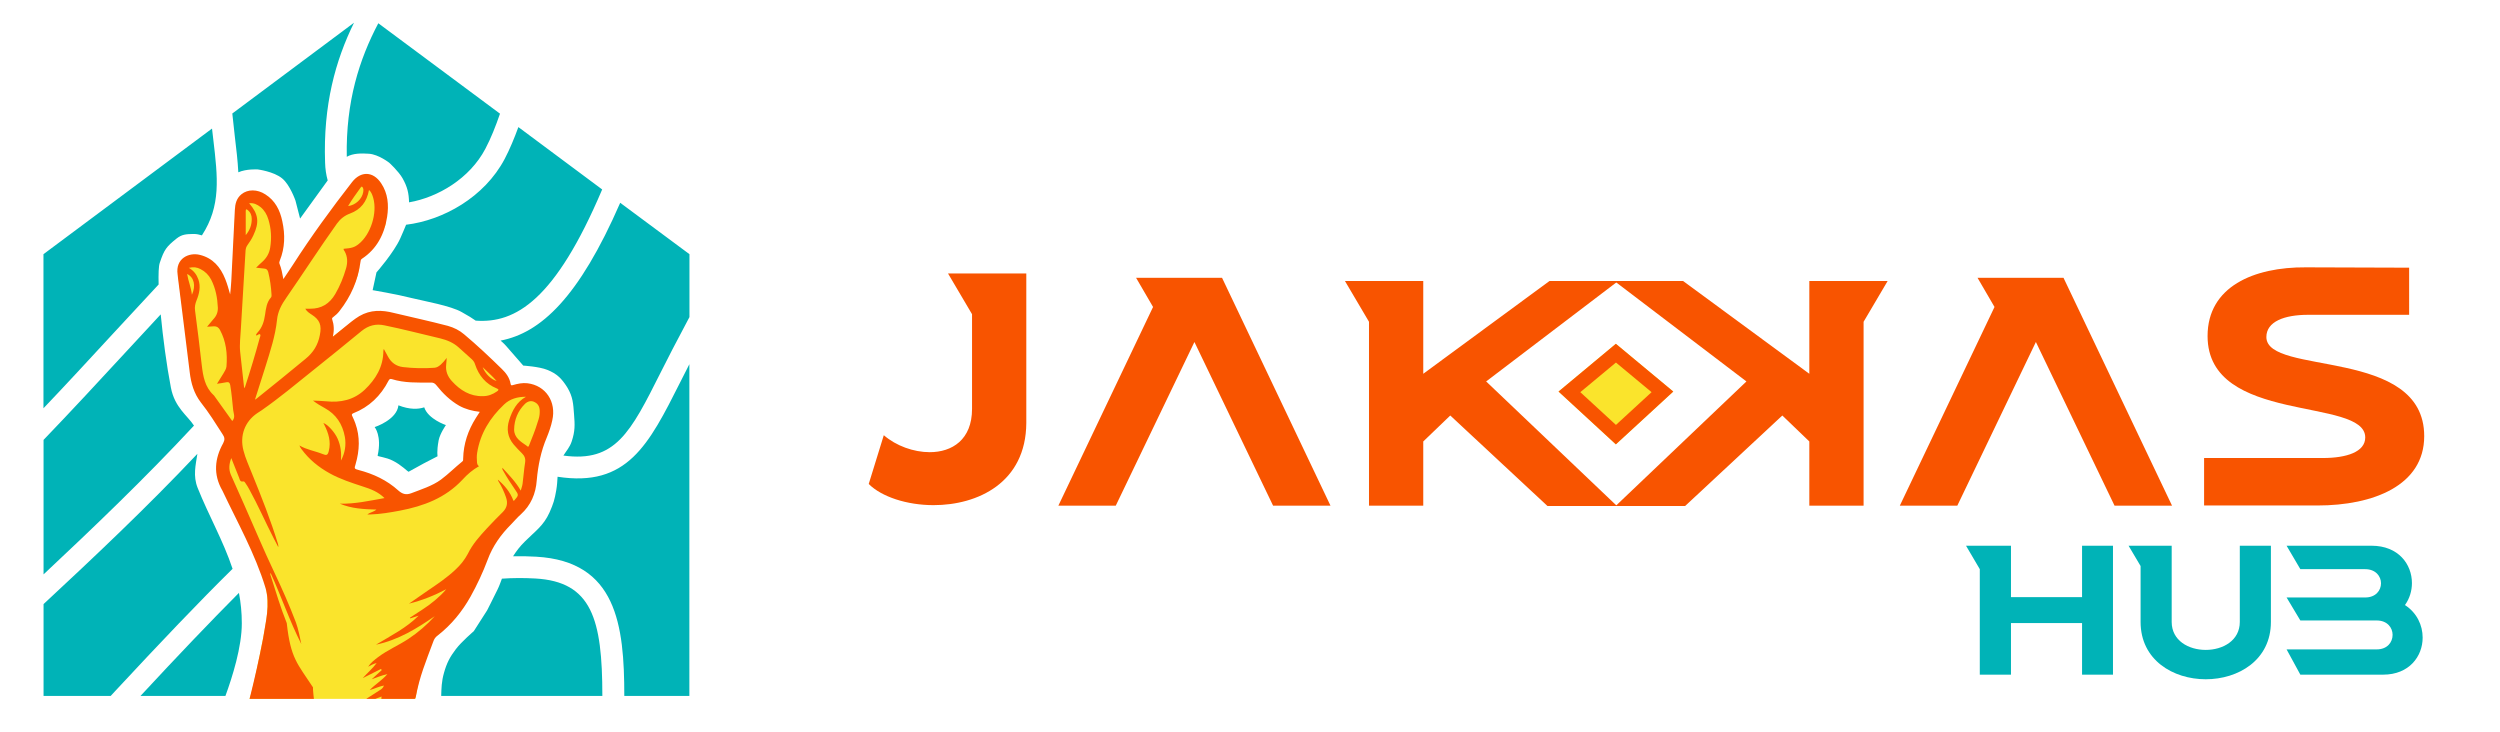
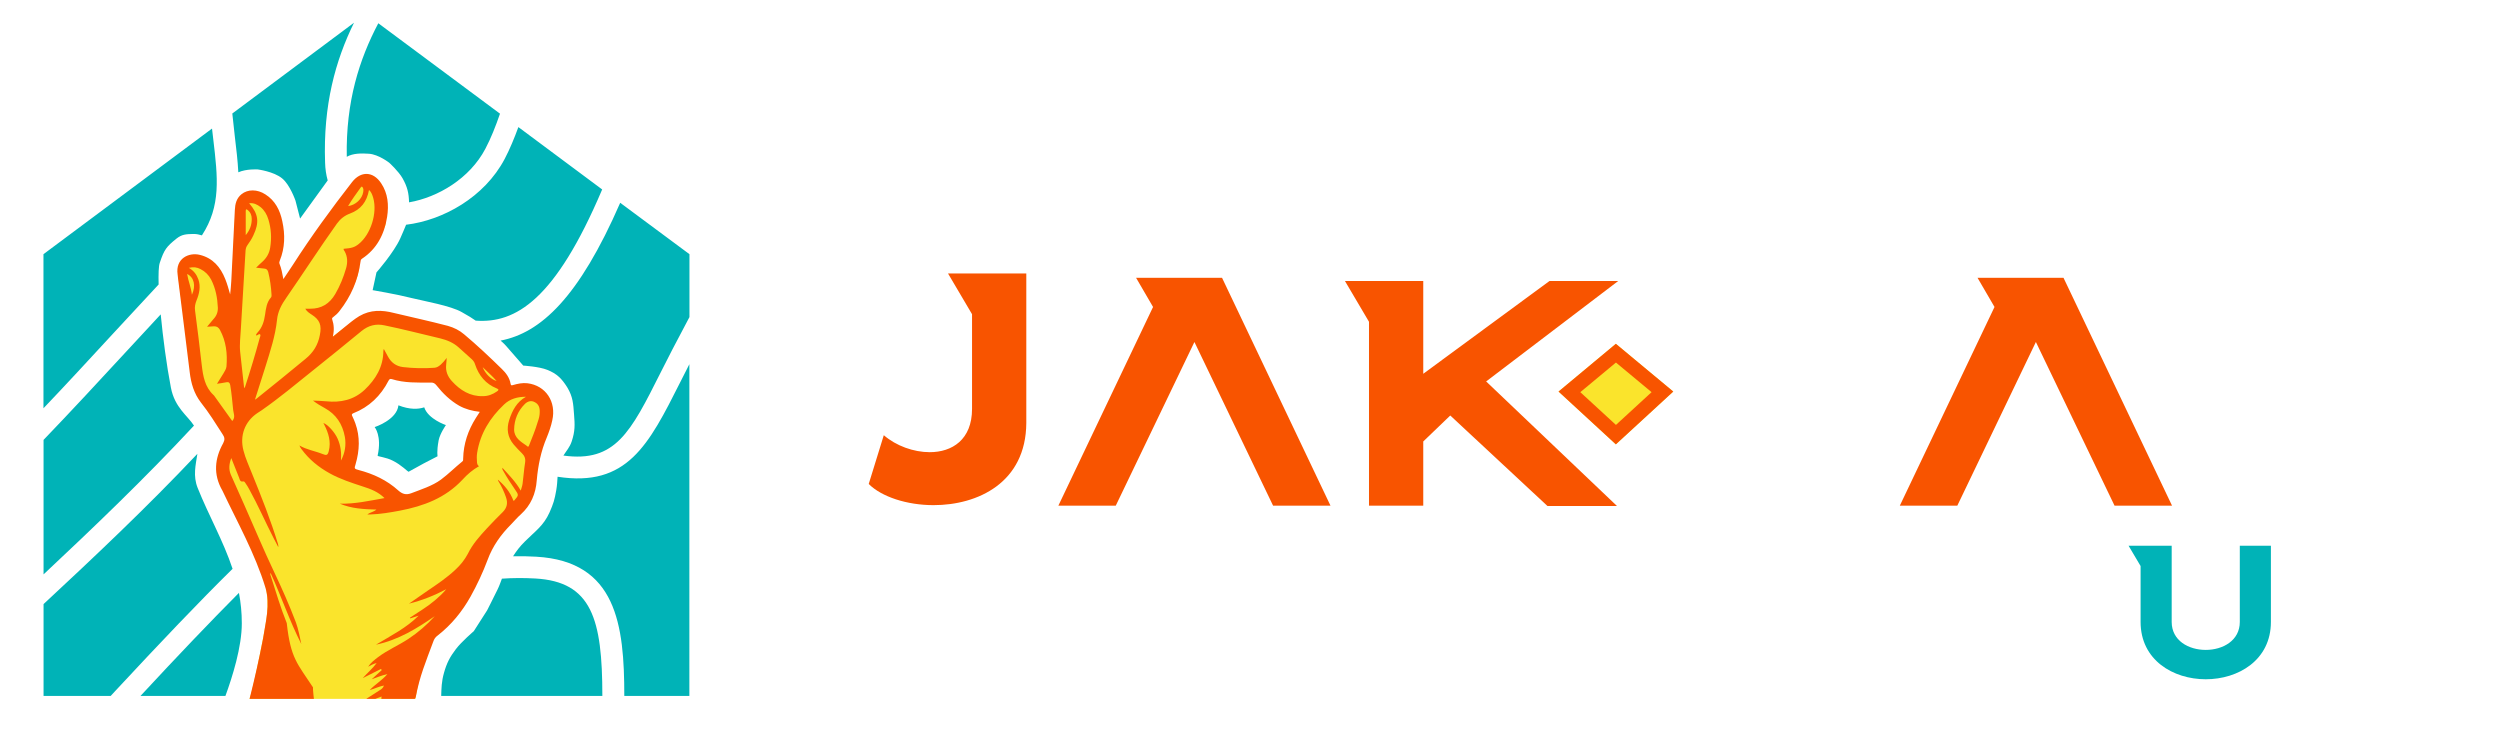
<svg xmlns="http://www.w3.org/2000/svg" viewBox="0 0 2870 840" width="2870" height="840">
  <title>Jakkas-Final-Logo-Website</title>
  <defs>
    <clipPath clipPathUnits="userSpaceOnUse" id="cp1">
      <path d="m663.58 173.28v629.03h-506.3v-629.03z" />
    </clipPath>
  </defs>
  <style>		.s0 { fill: #f85400 } 		.s1 { fill: #fae42c } 		.s2 { fill: #00b3b7 } 	</style>
  <g id="Layer 1">
    <g id="&lt;Group&gt;">
      <g id="&lt;Group&gt;">
        <g id="&lt;Group&gt;">
          <path id="&lt;Compound Path&gt;" class="s0" d="m1088.3 313.9h89.9v171.7c-0.4 68.5-55.7 94.3-106.5 94.3-30.6 0-59.7-9.6-74.4-24.3l17.3-56c14 12.2 34.2 19.5 52.7 19.5 25.7 0 48.6-14.3 48.6-49.7v-108.7z" />
        </g>
      </g>
      <g id="&lt;Group&gt;">
        <g id="&lt;Group&gt;">
          <path id="&lt;Compound Path&gt;" class="s0" d="m1402.9 318.9l124.5 261.6h-65.9l-90.3-187.9-90.3 187.9h-65.9l108.7-228.1-19.5-33.5z" />
        </g>
      </g>
      <g id="&lt;Group&gt;">
        <g id="&lt;Group&gt;">
          <path id="&lt;Compound Path&gt;" class="s0" d="m2368.9 318.9l124.6 261.6h-66l-90.3-187.9-90.2 187.9h-66l108.7-228.1-19.5-33.5z" />
        </g>
      </g>
      <g id="&lt;Group&gt;">
        <g id="&lt;Group&gt;">
-           <path id="&lt;Compound Path&gt;" class="s0" d="m2765.7 361.4h-116c-27.3 0-47.9 7.8-47.9 25.5 0 44.9 181.2 11 181.2 113.8 0 56.7-58.5 79.6-122.6 79.6h-130.1v-54.5h136.3c27.3 0 48.7-7 48.7-23.6 0-46.8-181-14.4-181-116.4 0-56.8 53.1-79.3 112.8-78.9l118.6 0.4z" />
-         </g>
+           </g>
      </g>
      <g id="&lt;Group&gt;">
        <path id="&lt;Path&gt;" class="s0" d="m1633.9 580.5v-73.7l31-29.8 111.6 103.9h79.8l-150.2-143 151.6-115.3h-78.9l-144.9 106.5v-106.5h-89.9l27.6 46.8v211.1z" />
      </g>
      <g id="&lt;Group&gt;">
-         <path id="&lt;Path&gt;" class="s0" d="m2077.1 322.6v106.5l-144.9-106.5h-78.9l151.6 115.3-150.2 143h79.8l111.6-103.9 31 29.8v73.7h62.3v-211.1l27.6-46.8z" />
-       </g>
+         </g>
      <g id="&lt;Group&gt;">
        <g id="&lt;Group&gt;">
          <path id="&lt;Path&gt;" class="s1" d="m1855 394.7l-65.8 54.8 65.8 60.6 65.9-60.6z" />
          <path id="&lt;Compound Path&gt;" fill-rule="evenodd" class="s0" d="m1920.9 449.5l-65.9 60.6-65.8-60.6 65.8-54.8zm-106.7 0.7l40.9 37.6 40.9-37.6-40.9-34z" />
        </g>
      </g>
    </g>
    <g id="&lt;Group&gt;">
-       <path id="&lt;Compound Path&gt;" class="s2" d="m2257 626.5h51.6v59h81.6v-59h35.5v148h-35.5v-59.2h-81.6v59.2h-35.8v-121.1z" />
      <path id="&lt;Compound Path&gt;" class="s2" d="m2443.6 626.5h49.5v87.5c0 21.4 19.4 32.1 39.1 32.1 19.6 0 39.1-10.7 39.1-32.1v-87.5h35.7v87.5c0 43.8-37.4 65.8-74.8 65.8-37.4 0-74.8-22-74.8-65.8v-64.2z" />
-       <path id="&lt;Compound Path&gt;" class="s2" d="m2640.8 774.5l-15.8-29h103.5c12.1 0 18.2-8.2 18.2-16.7 0-8.2-6.1-16.5-18.2-16.5h-87.7l-15.8-26.4h90.2c12.1 0 18.2-8 18.2-16.3 0-8-6.1-16.2-18.2-16.2h-74.4l-15.8-26.9h97.6c30.9 0 46.3 21.4 46.3 42.9 0 8.9-2.7 17.8-8 25.2 13.7 8.9 20.3 23.2 20.3 37.4 0 21.5-15.5 42.5-45.3 42.5z" />
    </g>
    <g id="&lt;Group&gt;">
      <g id="Clip-Path: &lt;Clip Group&gt;" clip-path="url(#cp1)">
        <g id="&lt;Clip Group&gt;">
          <g id="&lt;Group&gt;">
            <g id="&lt;Group&gt;">
              <g id="&lt;Group&gt;">
                <path id="&lt;Compound Path&gt;" fill-rule="evenodd" class="s1" d="m630.6 476.6c-1.5 6.2-3.6 12.2-6.2 18.3-6.4 14.5-9.6 29.9-10.9 45.7-1.3 14.6-6.7 27-18.2 36.6-3.9 3.3-7.2 7-10.8 10.3-11.6 11.1-20.9 23.4-26.6 38.4-5.2 13.5-11.7 26.5-19.1 39-9.5 16.4-21.7 30.6-37.1 41.9-2.4 1.8-4.1 3.9-5.2 6.8-8.3 21.9-13.2 57.2-18 80.2q-1.5 7.4-2.6 14.7c-0.3 1.8-2.3 4.1-4.2 4.1-10-0.8-14.4-2.1-24.2-1.1-0.7 0.1-5.4 0.3-6.1 0.5-6.3 1.3-15 0-24.8 1.1q-1.3 0.2-2.5 0.3-1.1 0.4-2.1 0.4c-0.3 0-0.5 0-1-0.2-41.1 4.1-92.7-2.6-106.3-2.1-3.3-0.2-7.2-0.2-8.8-0.8-3.1-1.7-7.7-1.8-9.2-4.6-1.6-2.6 0.8-6.5 1.8-9.8 4.1-16.2 14.9-68.5 17.3-85 2.8-18.4 0.9-36.4-5-54.2-12-36.3-26.7-71.4-44-105.7q0-0.2-0.1-0.3c-10.3-16.9-9.5-21.6 0.1-38.1 7.9-9.1-1.9-25-1.9-25 0 0-14.6-17-22.9-30.9-8.2-12.1-11.3-20.2-12.7-32-4.5-33.5-9.2-67-13.8-100.5-0.1-1.4-0.1-2.7-0.5-4.2-2.6-17.5 13.1-24 25.2-21.1 14.7 3.3 23.5 12.9 29.1 26 2.3 5.2 3.7 10.8 5.4 16.5 0.5-4.7 0.9-9.3 1.3-14.1 1.3-25.4 2.4-50.9 3.7-76.4 0.4-6.5 1.8-12.6 7.4-16.8 7.2-5.6 18-5.6 27.3 0 10.9 6.7 16.6 16.9 19.2 28.9 3.3 14.2 1 24.2-5 37.9-0.5 1.1 1.4 6.3 1.9 7.7 2.3 4.9 3.3 10.1 4.4 16.1 4-5.4 7.6-10.1 10.8-15 20.8-30.7 43.3-60.1 66.8-88.7 10-12.3 23.9-11.6 33.1 1.1 7.6 11.1 8.8 23.4 6.8 36.1-6.8 16.7-13.2 27.8-30 38.3-1.5 0.9 0.1 8.8 0 10.1-2.7 19.6-12.8 33.6-25.5 49-2 2.5-4.3 4.9-6.9 6.9-0.8 0.5 0.2 3.9 0.7 5.4 1.9 5.7 2.4 11.6 0.8 18.6 4.9-3.8 8.8-6.9 12.7-9.8 5.6-4.4 11.1-8.8 17.2-12.3 12.6-7 25.6-6.5 39.2-3.4 20.4 4.7 40.8 9 61.2 14 6.9 1.7 12.9 4.6 18.5 9 14.9 11.8 28.9 24.2 42.8 37 4.9 4.4 9 9.4 10.1 16.1 0.4 2.1 2.6 7.5 4 7.2 5.3-1.5 12.4-2.9 18.1-2.3 20.6 2.5 30.1 14.1 25.3 34.2zm-138.2-40.5c-14.7 0-29.6 0.6-43.9-3.6-1.8-0.5-2.7-0.2-3.5 1.4-9 16.5-22 28.5-40 35-2 0.8-5.4 1.5-4.6 3.1 0 2.3 1.3 6.5 2.3 9.1 5.6 14.6 9.7 27.7 5.1 42.4-1.5 4.7-9 15.5-3.9 16.8 16.6 4.2 29 7.2 42.1 18.3 4.6 3.7 19.3 13.4 25 11.3 10.9-4 26.8-9 36.4-15.9 9-6.4 18.5-18.5 27.3-25.2 1.2-0.8 0-7.8 0-8.9 0.3-15.9 7.2-27.8 16-41 1.3-2.2 5.1-8.9 6.9-11.5-8.8-0.8-25.5-2.8-32.5-6.5-10.3-5.6-18.6-13.1-25.8-21.9-2-2.3-3.8-3.1-6.9-2.9z" />
              </g>
            </g>
            <g id="&lt;Group&gt;">
              <g id="&lt;Group&gt;">
                <path id="&lt;Compound Path&gt;" fill-rule="evenodd" class="s0" d="m358.6 845.3c-1.6-14.4-14.7 40.2-20.7 26.8-1 4.6-4.9 3.9-6.1 8-1.8-2.6-4.1-5.6-7.3-9.2-3.1-1.6 1.1-3.4-0.4-6.3-1.6-3-9.8-20-9.8-20 0 0-35.3-13.4-27.4-43.9 5.5-21.9 10.4-43.5 15-67.1 3-20 8.7-39.9 2.8-59-11.9-39.1-32.2-75-49.5-111.6q0-0.2-0.2-0.3c-10.3-18.2-8.6-36.3 1.2-53.9 2.1-4 1.8-6.7-0.7-10.3-8-12.5-15.8-25-25-36.6-7.8-10.2-11.2-21.8-12.7-34.5-4.3-35.9-9-71.7-13.4-107.7-0.2-1.4-0.3-2.9-0.5-4.5-2.8-18.7 13.2-25.7 25.5-22.6 14.8 3.6 23.7 13.9 29.2 27.8 2.3 5.7 3.9 11.6 5.6 17.6 0.5-4.9 1-9.9 1.3-15 1.3-27.3 2.8-54.6 4.1-82 0.3-6.9 1.9-13.4 7.6-18 7.2-5.9 18.2-5.9 27.5 0.2 11.1 7 16.8 18.1 19.4 30.9 3.3 15.2 3.1 30.3-2.9 45.1-0.5 1.3-0.8 2.4-0.3 3.7 2.1 5.2 3.2 10.8 4.4 17.5 3.9-5.9 7.5-11 10.9-16.3 21.1-32.9 44.1-64.4 68-95.1 10.1-12.9 24.2-12.4 33.3 1.3 7.9 11.7 9 25.1 6.9 38.7-3.1 19.9-11.8 36.8-28.8 48-1.6 1-1.6 2.3-1.8 3.8-2.8 21.1-11.1 39.7-24 56.2-2 2.6-4.4 4.9-7 6.8-0.8 0.7-2 1.2-1.5 2.7 2.1 6.2 2.5 12.5 0.8 20.1 4.9-4.1 9-7.4 13.1-10.7 5.6-4.5 11.1-9.3 17.3-13 12.8-7.5 26.2-7.1 39.7-3.6 20.6 4.9 41.3 9.4 61.9 14.8 7.1 2 13.3 5.1 18.8 9.8 14.9 12.5 29.1 25.9 43.1 39.6 4.9 4.7 9 10.1 10.2 17.3 0.3 2.1 1.4 1.6 2.6 1.3 5.5-1.6 11.1-2.8 16.8-2.1 20.9 2.6 33.3 21.2 28.4 42.6-1.4 6.7-3.7 13.2-6.3 19.6-6.7 15.7-10 32.2-11.5 49-1.1 15.7-6.8 28.9-18.4 39.4-3.9 3.4-7.2 7.4-10.8 11.1-11.8 11.8-21.4 25-27.3 41.2-5.4 14.4-11.9 28.2-19.4 41.8-9.8 17.5-22.2 32.7-37.9 44.9-2.5 1.8-4.1 4.1-5.1 7.2-8.7 23.5-15.4 39.1-20.1 63.6-1.1 5.4-29.1 23.7-29.9 29-16.2 21.9 5.1 92.8 3.1 92.7-20.1-1.3-31.8-50.5-51.3-47.7 2-6.1 7.9-29.1 7.4-28.9-0.4 0 4.1-12.3 3.2-12.3 6.9-4.4 13.6-8.3 20.6-11.4 3.1-1.5 4.4-3.3 3.6-7.1-10.1 3.6-20.4 6.4-30.9 8.9 2.3-1.3 4.6-2.8 6.9-4.1 8.5-4.6 16.8-9.8 25.7-13.7 2.6-1.2 2.1-3.5 2.4-6.2-8.7 3.4-17.2 6.6-26 8.3q3.3-2.3 6.6-4.4 8.5-5.4 17.1-11c2-1.1 3.9-2.4 5.1-5.5-5.7 1-10.5 3.6-16.4 5.2 6.4-6.7 13.9-10.9 20.3-18.3-6.9 1.5-12.1 3.9-18 5.9q5.9-5.4 11.6-10.6-0.5-0.7-1-1.2c-6.7 3.3-13.3 6.7-20.9 10.5 5.6-6.2 11.1-10.8 16-17.3-3.9 0.8-6.7 2.7-9.8 4.2 3-4.6 7.2-7.8 11.3-10.9 11.1-8.4 23.7-13.6 35-21.1q16.6-11 30.2-26c-20.6 14.1-41.7 27.3-67.5 32.7 17.5-10.5 35-19.3 49-33.3q-4.9 1.6-9.6 3.1-0.2-0.4-0.5-0.7c4.9-3.3 9.8-6.5 14.7-9.6q7.4-4.8 14.2-10.5c4.6-3.9 9-8 12.9-12.7-13.7 7.3-27.9 12.9-42.8 16.6q11-7.5 21.9-15.2c10.8-7.3 21.8-14.7 31.4-23.8 5.7-5.2 10.6-11.3 14.2-18.1 5.6-11.5 13.9-20.6 22.2-29.6 5.9-6.2 11.8-12.6 18-18.5 4.9-5 6-10.4 3.6-17.1-2.1-6.1-4.8-11.8-8-17.2-0.7-1-1.2-1.8-1.3-2.9 7.8 6.7 14.3 14.4 17.9 24.3 0.4-0.1 0.7-0.1 0.9-0.3 5.4-6.2 5.4-6.2 0.6-13.1-4.6-6.7-9-13.4-12.9-20.4-0.6-1.1-1.6-2-1.3-4.1 7.5 8.3 15.2 15.9 21.1 26.2 0.8-3 1.8-5.4 2.1-7.9 1.1-8.2 1.6-16.3 2.9-24.3 0.7-4.4-0.6-7.7-3.6-10.6-3.4-3.3-6.5-6.6-9.6-10.2-6.9-8.3-8.3-17.6-5.1-27.9 3.6-11.1 8.7-20.9 19.3-26.8-9.6 0-18.4 2.3-25.3 9-15.8 15-27.1 32.8-30.7 55-0.7 4-0.5 7.7-0.2 11.6 0.3 1.5 0.5 3.1 2.3 4.1-7.3 4.1-13.6 9.5-18.9 15.4-19.8 21.2-44.8 30.4-71.8 35.6-11.2 2.1-22.7 4.1-34.1 4.4-0.8 0-1.6 0-3.4 0 3.4-2.6 7.2-2.8 10.4-5.6-14.7-0.4-28.7-1.1-42-6.8 17.2 0.5 33.9-3.3 51.3-6.4-7.3-7.2-15.8-10.4-24.6-13.2-13.1-4.3-26.2-8.5-38.3-15.2-12.7-7-23.8-16-32.5-27.9-1-1.2-1.6-2.5-2.3-4.1 8.4 5 18 6.3 26.8 9.9 4.4 1.8 5.7 1.3 6.9-3.4 2.8-10.8-0.3-20.7-5.1-30.2-0.3-0.7-0.8-1.3-1.1-2.1 5 1.6 13.2 10.7 16.5 18.3 3.4 7.8 4.4 16.1 3.7 24.8 4.6-8.5 6.1-17.7 4.5-27.1-2.7-14.9-10.2-26-22.9-33-4.8-2.6-9.3-5.3-13.7-8.7 5 0.2 10.1 0.3 15.2 0.8 16.3 1.7 31.5-1.4 44.1-13.2 12.7-12.1 21.4-26.3 21.5-44.8 0-0.5 0.2-0.8 0.5-2.1 1.8 3.4 3.3 6 4.8 8.8 3.7 6.9 9.4 11 17.1 12 12.1 1.4 24.2 1.7 36.3 0.8 2.9-0.2 5-1.8 7.2-3.6 2.2-2.1 4.4-4.4 6.8-7.7-0.3 3.3-0.3 5.6-0.6 7.8-0.8 7.4 1.6 13.4 6.5 18.8 9.6 10.6 21.1 17.7 35.6 17.3 5.9 0 11.1-1.9 16-5.3 1.8-1.2 3.1-2.3-0.1-3.6-12.6-5.1-20.6-14.7-24.9-27.8-0.6-2.1-1.8-3.9-3.6-5.6-5-4.4-10.1-9-15-13.5-6.2-5.6-13.2-8.5-21.2-10.5-21.4-5-42.7-10.6-64.2-15-9.8-2.1-18.3 0.1-26.2 6.5q-28.1 23.1-56.5 45.8c-19.1 15.3-38.1 31.2-58.2 45.2-1.8 1.2-3.5 2.3-5.2 3.4-14.2 9.7-20.1 25.7-15.8 42.5 2.3 9.3 6.5 18 9.9 26.8 10.8 26.5 21.4 53.3 29.8 80.7 0.3 1.2 0.6 2.3 0.3 3.6q-2.8-5.2-5.4-10.4c-9.5-18.5-17.8-37.6-27.9-55.9q-1.8-3.4-4.1-6.7c-0.7-1.2-1.6-2.6-2.8-2.3-3.6 0.8-3.9-2-4.7-4.2-3-7.2-5.7-14.6-9-22.6-2.6 6.9-3.1 12.9-0.5 19.1 5.1 11.3 10 22.4 15 33.7 11.6 26.1 22.6 52.6 34.8 78.2 9 19 17.5 38.1 24.9 57.7 2.9 8 4.4 16.5 6.2 24.8-13.4-26.3-22.9-54.5-35.3-81.7-0.7 1.8 0.1 3.2 0.5 4.3 5.7 18 11.1 35.9 18.1 53.4 4.4 40.7 12.4 46.6 30.1 73.7-0.7 2.8 5.5 48.4 4.9 51.3zm-26.8 34.8c12.4 19.3-10.7 17.1-10.2 15.2 4.9-14.9 6.7 0.8 10-14.6q0-0.3 0.2-0.6zm67.3-5.7c-0.7 1.8-0.8 2.1-0.5 0q0.1 0 0.5 0zm128.1-408.6c-10.3-5.9-18.8-14.1-26.2-23.5-1.8-2.3-3.7-3.3-6.8-3.1-14.9 0-29.9 0.6-44.5-4-1.8-0.5-2.6 0-3.6 1.7-9 17.6-22.4 30.4-40.5 37.5-2 0.9-2 1.7-1.1 3.5q1.9 3.9 3.4 8c5.6 15.5 4.9 31.3 0.3 47-1.6 5.1-1.6 5.3 3.6 6.7 16.8 4.4 32.4 11.6 45.6 23.6 4.6 4 8.7 5.2 14.5 3.1 11.1-4.3 24.4-8.4 34.3-15.7 9.2-6.9 15.6-13.6 24.5-20.8 1.2-0.8 1-2.1 1-3.4 0.4-17 5.6-32.3 14.6-46.6 1.3-2.1 2.7-4.4 4.5-7-8.8-1-16.5-3.1-23.6-7zm-234.5-7c1.5-0.9 2-1.2 2.5-1.7 18.6-14.7 36.9-29.9 55.5-45.1 9-7.3 14.4-16.1 16.5-27.4 2.3-11.4-0.1-17.5-9.5-23.5-2.6-1.7-5.2-3.3-7.3-6.7 2.3 0 4.1 0 5.7 0 12.8 0.1 22.2-5.6 28.8-16.9 5.4-9.3 9.4-19.1 12.4-29.5 1.9-6.7 1.8-13.4-1.7-19.6-0.4-0.8-1.4-1.5-1.1-2.8 9.1-0.7 12.4-1.6 17.2-5.4 13.8-10.9 21.7-35.5 16.8-52.9-1-3.3-2-6.7-4.9-9.2-2.5 13.6-9.3 22.4-21.9 27.1-6.2 2.3-11 6.1-14.9 11.5-19.9 27.9-38.5 56.8-58.1 85.1-5.4 7.7-9.7 15.5-10.7 25.5-1.9 18.4-7.8 35.9-13.2 53.4-3.9 12.4-7.8 24.7-12.1 38.1zm-12.4-13.1c0.5-0.8 0.8-1.2 1-1.5 6-18.4 11.7-37.1 16.8-56 0.3-1.3 1.5-3.3 0.5-4.3-1.3-1.1-2.6 1-4.1 1.2-0.1 0.1-0.3-0.2-0.6-0.2 0.1-0.3 0.1-0.8 0.3-1.1 0.5-0.7 0.8-1.5 1.5-2.1 5.4-5.8 7.5-12.8 8.6-20.5 1-7 1.8-14.2 6.9-19.9 0.6-0.8 0.6-2.1 0.5-3.3-0.5-8.6-1.7-17.3-3.8-25.8-0.8-2.6-2.1-3.7-4.7-3.9-2.8-0.3-5.7-0.7-9.2-1 2.6-2.6 4.8-4.7 7.1-6.7 4.9-4.4 8.1-9.8 9.1-16.5 1.8-10.9 1.1-21.7-2.1-32.2-1.7-5.7-4.6-10.6-9-14.2-3.8-2.9-7.8-5-13.1-4.4 10.8 12.4 11.9 21.9 4.9 36.8-1.9 4.1-4.2 7.7-6.7 11.1-1.4 1.9-2.1 3.9-2.3 6.4-1.8 29.8-3.6 59.9-5.4 90-0.4 8.6-1.7 17.4-0.8 26.3 1.5 13.7 3 27.4 4.6 41.8zm-13.7 37.6c0.5-0.7 0.8-1 1-1.2 2.4-3.7 0.6-7.5 0.1-11.2-1-9.7-1.8-19.3-3.4-28.8-0.5-2.8-1.8-3.8-4.3-3.3-3.4 0.7-7 1.2-10.9 1.8 2.6-4.2 5.1-8.1 7.4-11.9 1.4-2.6 3.2-4.9 3.5-8 1.2-14.7-0.4-28.8-7.5-42-1.6-2.8-3.7-4.2-6.8-4.1-2.5 0.2-4.9 0.4-8 0.5 2.7-3.2 4.9-6 7.2-8.6 3.5-3.6 5.3-7.9 5.2-13.1-0.5-11.3-2.5-22.2-7.7-32.4-2.8-5.3-6.9-9.4-12.1-12-4.1-2.2-8.3-2.8-13.5-1.5 5.7 3.3 8.9 7.7 10.9 13.2 2.9 8.3 1.1 16.4-2.1 24.2-1.5 3.8-2.3 7.5-1.7 11.6 2.7 20.9 5.4 41.7 7.7 62.7 1.5 12.8 3.6 25 13.4 34.2 0.5 0.3 0.7 0.8 1 1.1 6.9 9.5 13.6 19 20.6 28.8zm353-10c0.2-5.1-1.1-9.3-5.7-11.6-4.1-2.3-8.2-1-11.3 2-8.1 8-12.2 18.1-12.4 29.4 0 9.3 7.5 13.9 14.1 18.4 0.1 0.2 0.5 0.2 0.6 0.5 1.5 1.5 2 0.7 2.6-1 3.5-8.8 7.1-17.4 9.8-26.6 1.3-3.6 2.3-7.3 2.3-11.1zm-337.5-203.4c4.6-5.5 6.9-11.4 6.9-18.5 0-4-1.3-7.6-4.6-10.2-1-0.9-2.3-1.7-2.3 0.9q0 13.9 0 27.8zm117.5-33.3c8.6-1.2 16-8 17.4-16.2 0.2-1.6 0.4-3.1-0.3-4.6-0.6-1.4-1.5-2.3-2.6-0.6-4.9 7-10.1 13.7-14.5 21.4zm-179.3 101.8c4.8-10.5 2.5-20-5.5-23.9 1.3 8.2 4.6 15.4 5.5 23.9zm349.8 99c-5-5.9-10.4-10.3-16-15.9 2.8 7.4 9.6 14.1 16 15.9zm-19.3 35.4z" />
              </g>
            </g>
          </g>
        </g>
      </g>
      <path id="&lt;Compound Path&gt;" class="s2" d="m576.2 664.3q18.5-1.3 38.2-0.2c64.9 3.6 77.1 46.4 77.1 134.8h-185c0.3-8.7 0.3-16.3 3.2-26.5 3.1-11.1 6.7-18.1 13.7-27.3 6.4-8.4 20.5-20.5 20.5-20.5l15.3-23.9c0 0 7-13.7 11.9-23.8 2.2-4.4 3.6-8.7 5.1-12.6zm-349.6-143.3c-2 13.1-5.2 25.2 0.3 39.1 12.8 32 29.4 60.7 40.1 92.9-38.3 37.7-82.5 84.1-135.2 140.8q-2.4 2.5-4.7 5.1h-77.1v-105.4c57.2-53.2 118.3-110.7 176.6-172.5zm47.7 159.6c2.1 11.1 3.3 22.6 3.3 35 0 27.1-10.8 61.4-18.8 83.3h-97.5c43.2-46.6 80.5-85.6 113-118.3zm517.1 118.3h-74.7c0-81.8-9-154.5-101-159.8q-13.7-0.8-26.7-0.5c4-6.2 7.6-11.1 13.7-17.1 12.1-12.1 21.2-17.8 28.2-33.3 4.5-10.2 5.8-14.6 7.7-25.5 1-5.9 1.2-10.7 1.5-15.4 79.9 12.3 104.5-36.4 140.8-108.5q5.1-10.1 10.5-20.7zm-606.9-438c2.6 26.8 6.7 58.2 11.7 84.1 4.4 22.9 19 32 26.5 43.6-56.5 60.8-116.2 117.8-172.7 170.8v-154.4c30.5-31.7 63.4-67.2 100.6-107.5q16.4-17.7 33.9-36.6zm607-69.1v72.2c-6.3 11.8-12.7 24.2-19.6 37.2-4.7 9.2-9.1 18-13.4 26.3-34.8 69.3-52.1 103.6-111.7 95.5 3.3-5.4 7.3-9.4 9.6-16.5 3.8-11.5 3.6-18.8 2.6-30.8-0.9-12.4-1.3-20.1-7.6-30.7-6.4-10.3-12-16-23.1-20.4-9.3-3.8-27.6-4.9-27.6-4.9 0 0-8.8-10-15.8-18.1-5.4-6.4-7.9-8.7-10.2-10.6 46.1-8.9 89.9-49.4 137.3-158.2zm-334.1 173.5c12.9 5.1 22.9 4.6 29.6 2.3 4.5 13.6 24.9 20.4 24.9 20.4 0 0-6.7 9.5-8.3 17.3-2.6 13.9-1.1 18.5-1.3 18.5-9.5 4.7-21.4 11.1-33.3 17.8-0.5 0.2-8.4-8-18-12.7-7.8-4.1-17.8-4.8-17.5-5.8 5.1-22.8-3.4-32.8-3.4-32.8 0 0 25.5-8.2 27.3-25zm-212.6-305.7c5.3 44.6 9 76.7-13 110.6-3-0.9-6.1-1.6-9-1.6h-1.2c-7.8 0.2-12.7 0.3-19.1 5.4-11.4 9.2-14 12.4-19.1 27.8-1.3 3.7-1.6 12.7-1.3 24.8q-26.2 28.2-50 53.9c-29.9 32.4-56.8 61.6-82.2 88.2v-176.9l193.5-144.2q0.8 6.2 1.4 12zm446.5 57.9c-54 127.2-99.5 153.9-145.2 150.6-3.9-2.8-8.3-5.5-16-9.8-12.4-7.2-43-12.6-56.9-16-18.1-4.6-45.4-9.2-45.4-9.2l4.4-20.4c0.2-0.1 20.1-23 27.3-39 2.6-6.1 4.9-11 6.7-15.7 42.3-5.1 89.9-31.4 113.2-75.6 5.9-11.3 11-23.6 15.7-36.5zm-284.9-191.4c-21.3 43.4-35.5 94.4-33.2 160.5q0.3 11 3 20.5c-15.7 21.7-31.7 43.8-31.7 43.8l-5.3-20.6c0 0-6.3-18.2-15.3-25.5-9.7-8-28.1-10.3-28.1-10.3-0.2 0-12.9-0.8-22.2 3.3-0.7-13.3-2.3-26.8-4-40.9-0.9-8.5-1.9-17.3-2.9-26.6zm167.6 104.4c-5 14.5-10.4 28.2-16.8 40.3-18 34.2-54.4 55.7-87.6 61.5-0.3-10.7-1.9-17.7-7.5-27.7-4.6-8-15.2-17.8-15.3-17.8 0 0-12-9.4-23.1-10.3-9.1-0.6-18.4-0.6-25.6 3.5-1.2-63.4 14.4-111.9 36.2-153.3z" />
    </g>
  </g>
</svg>